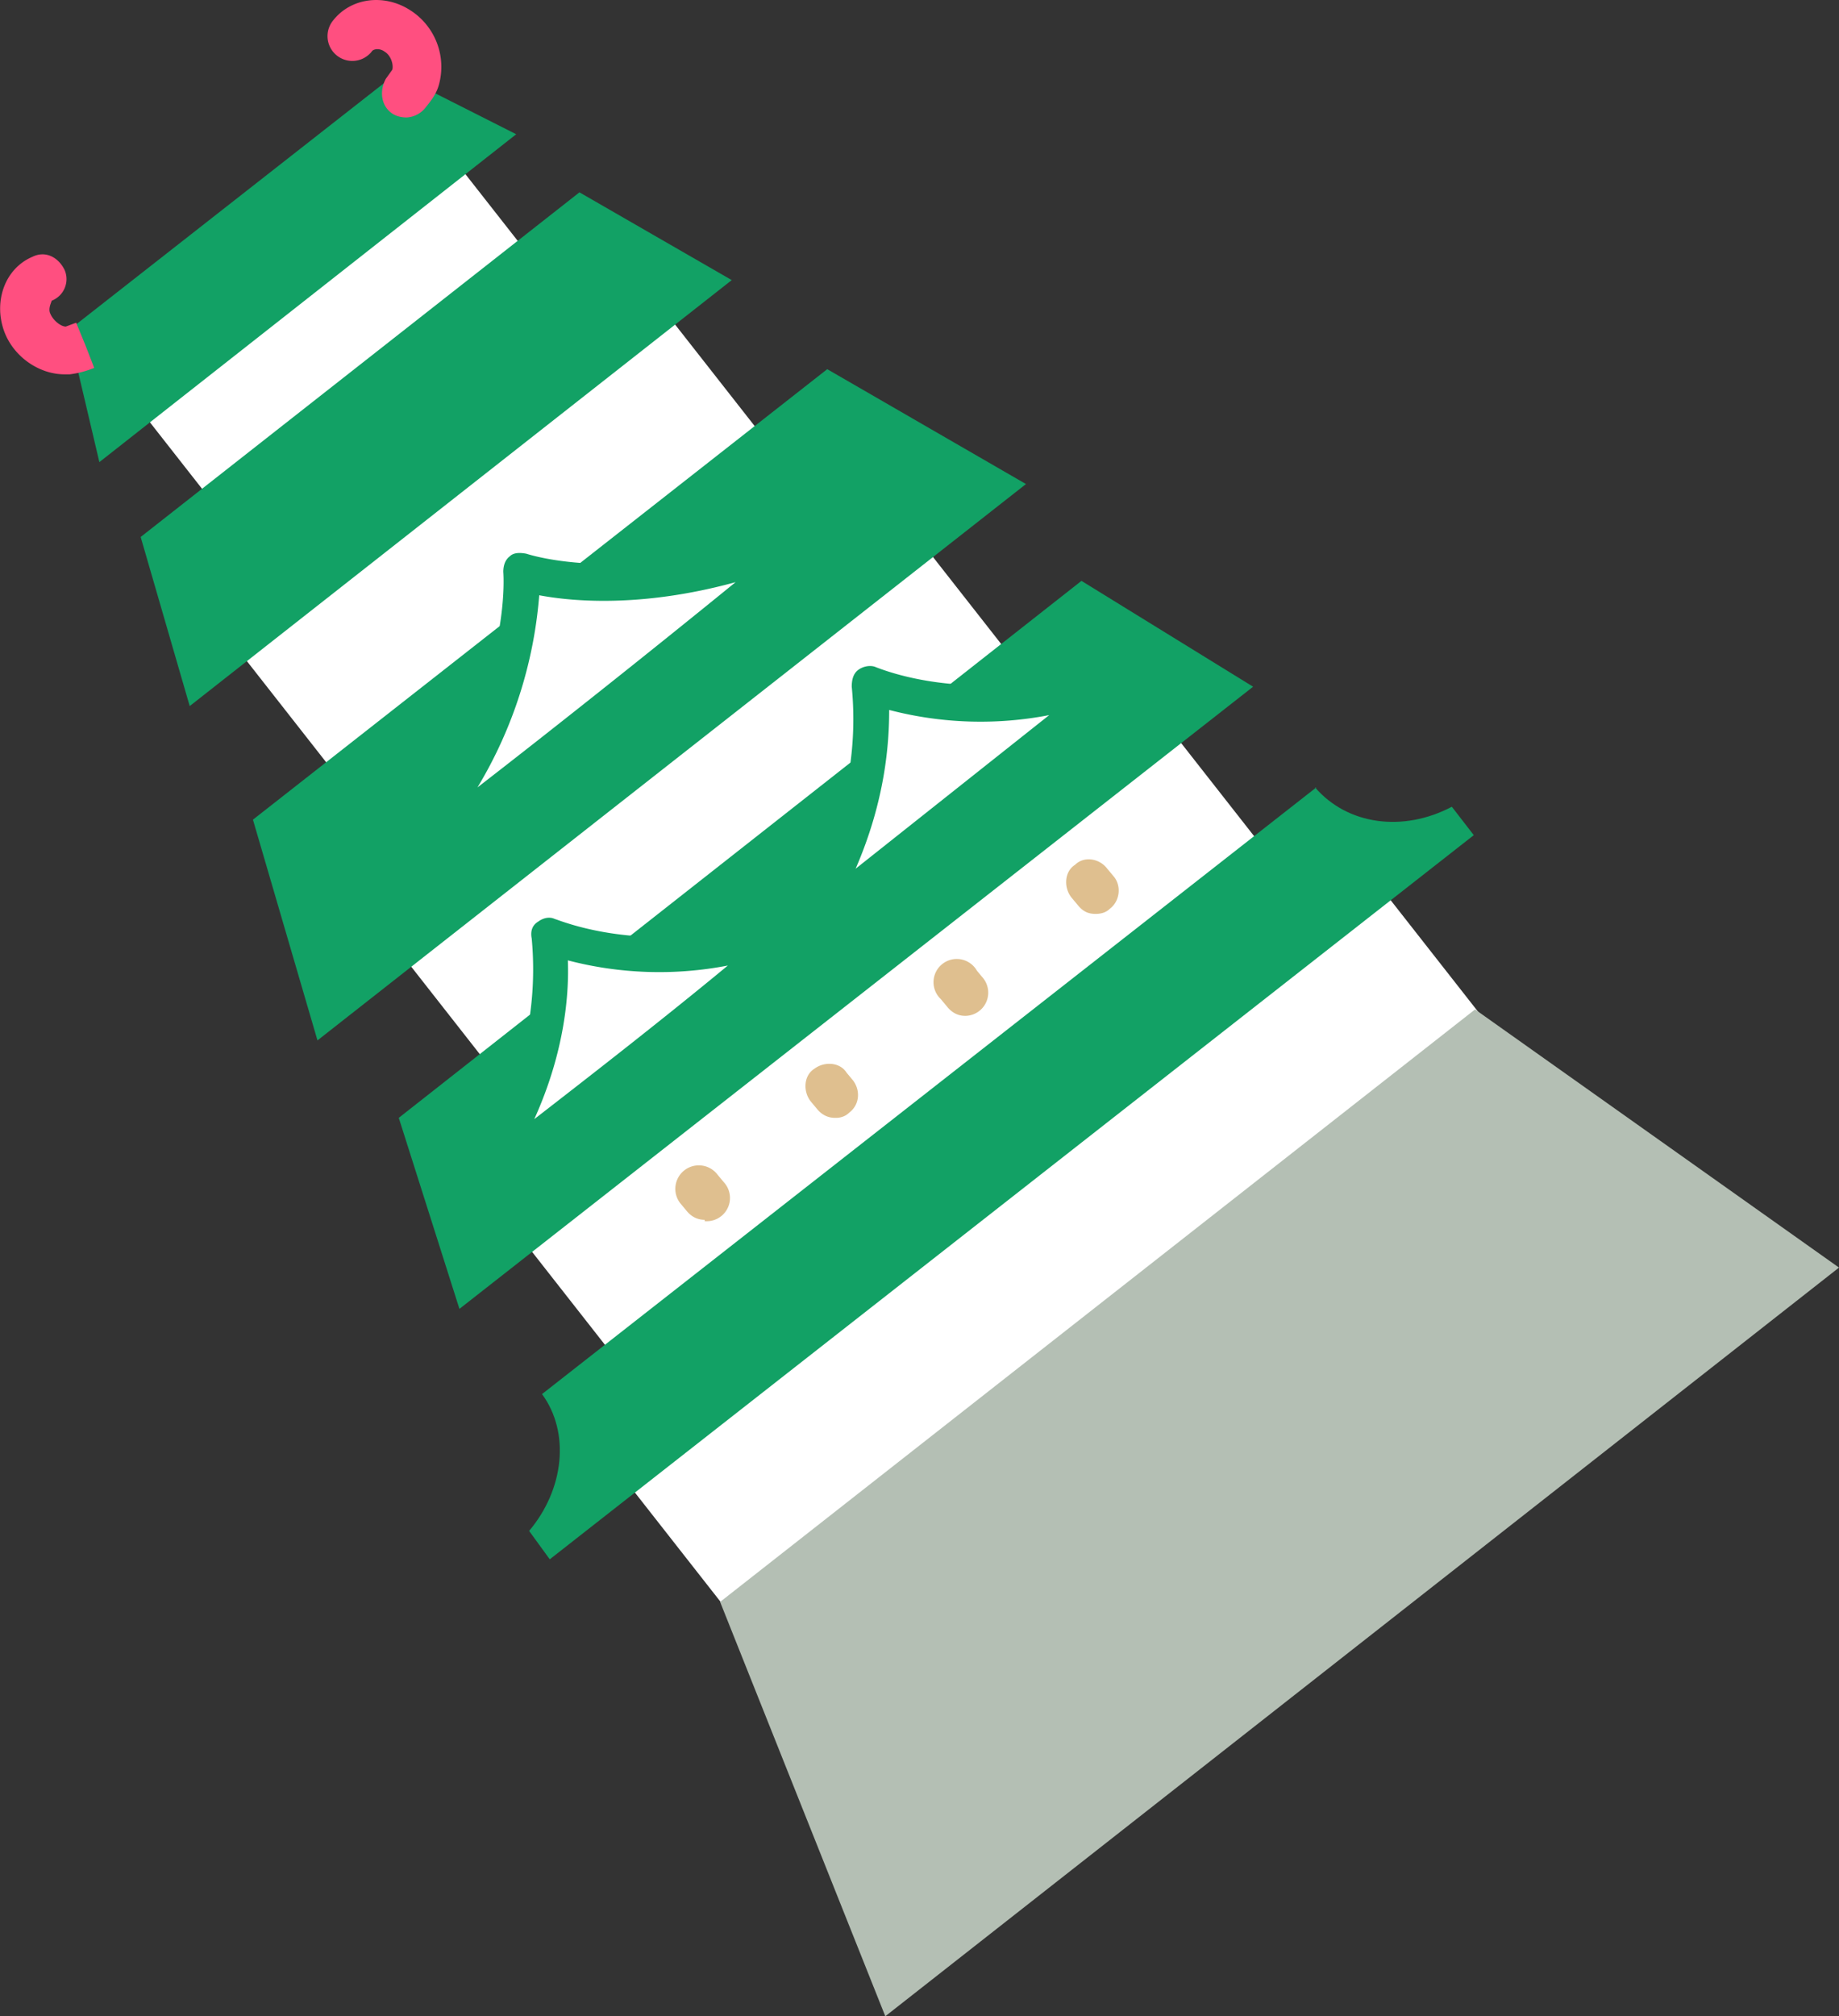
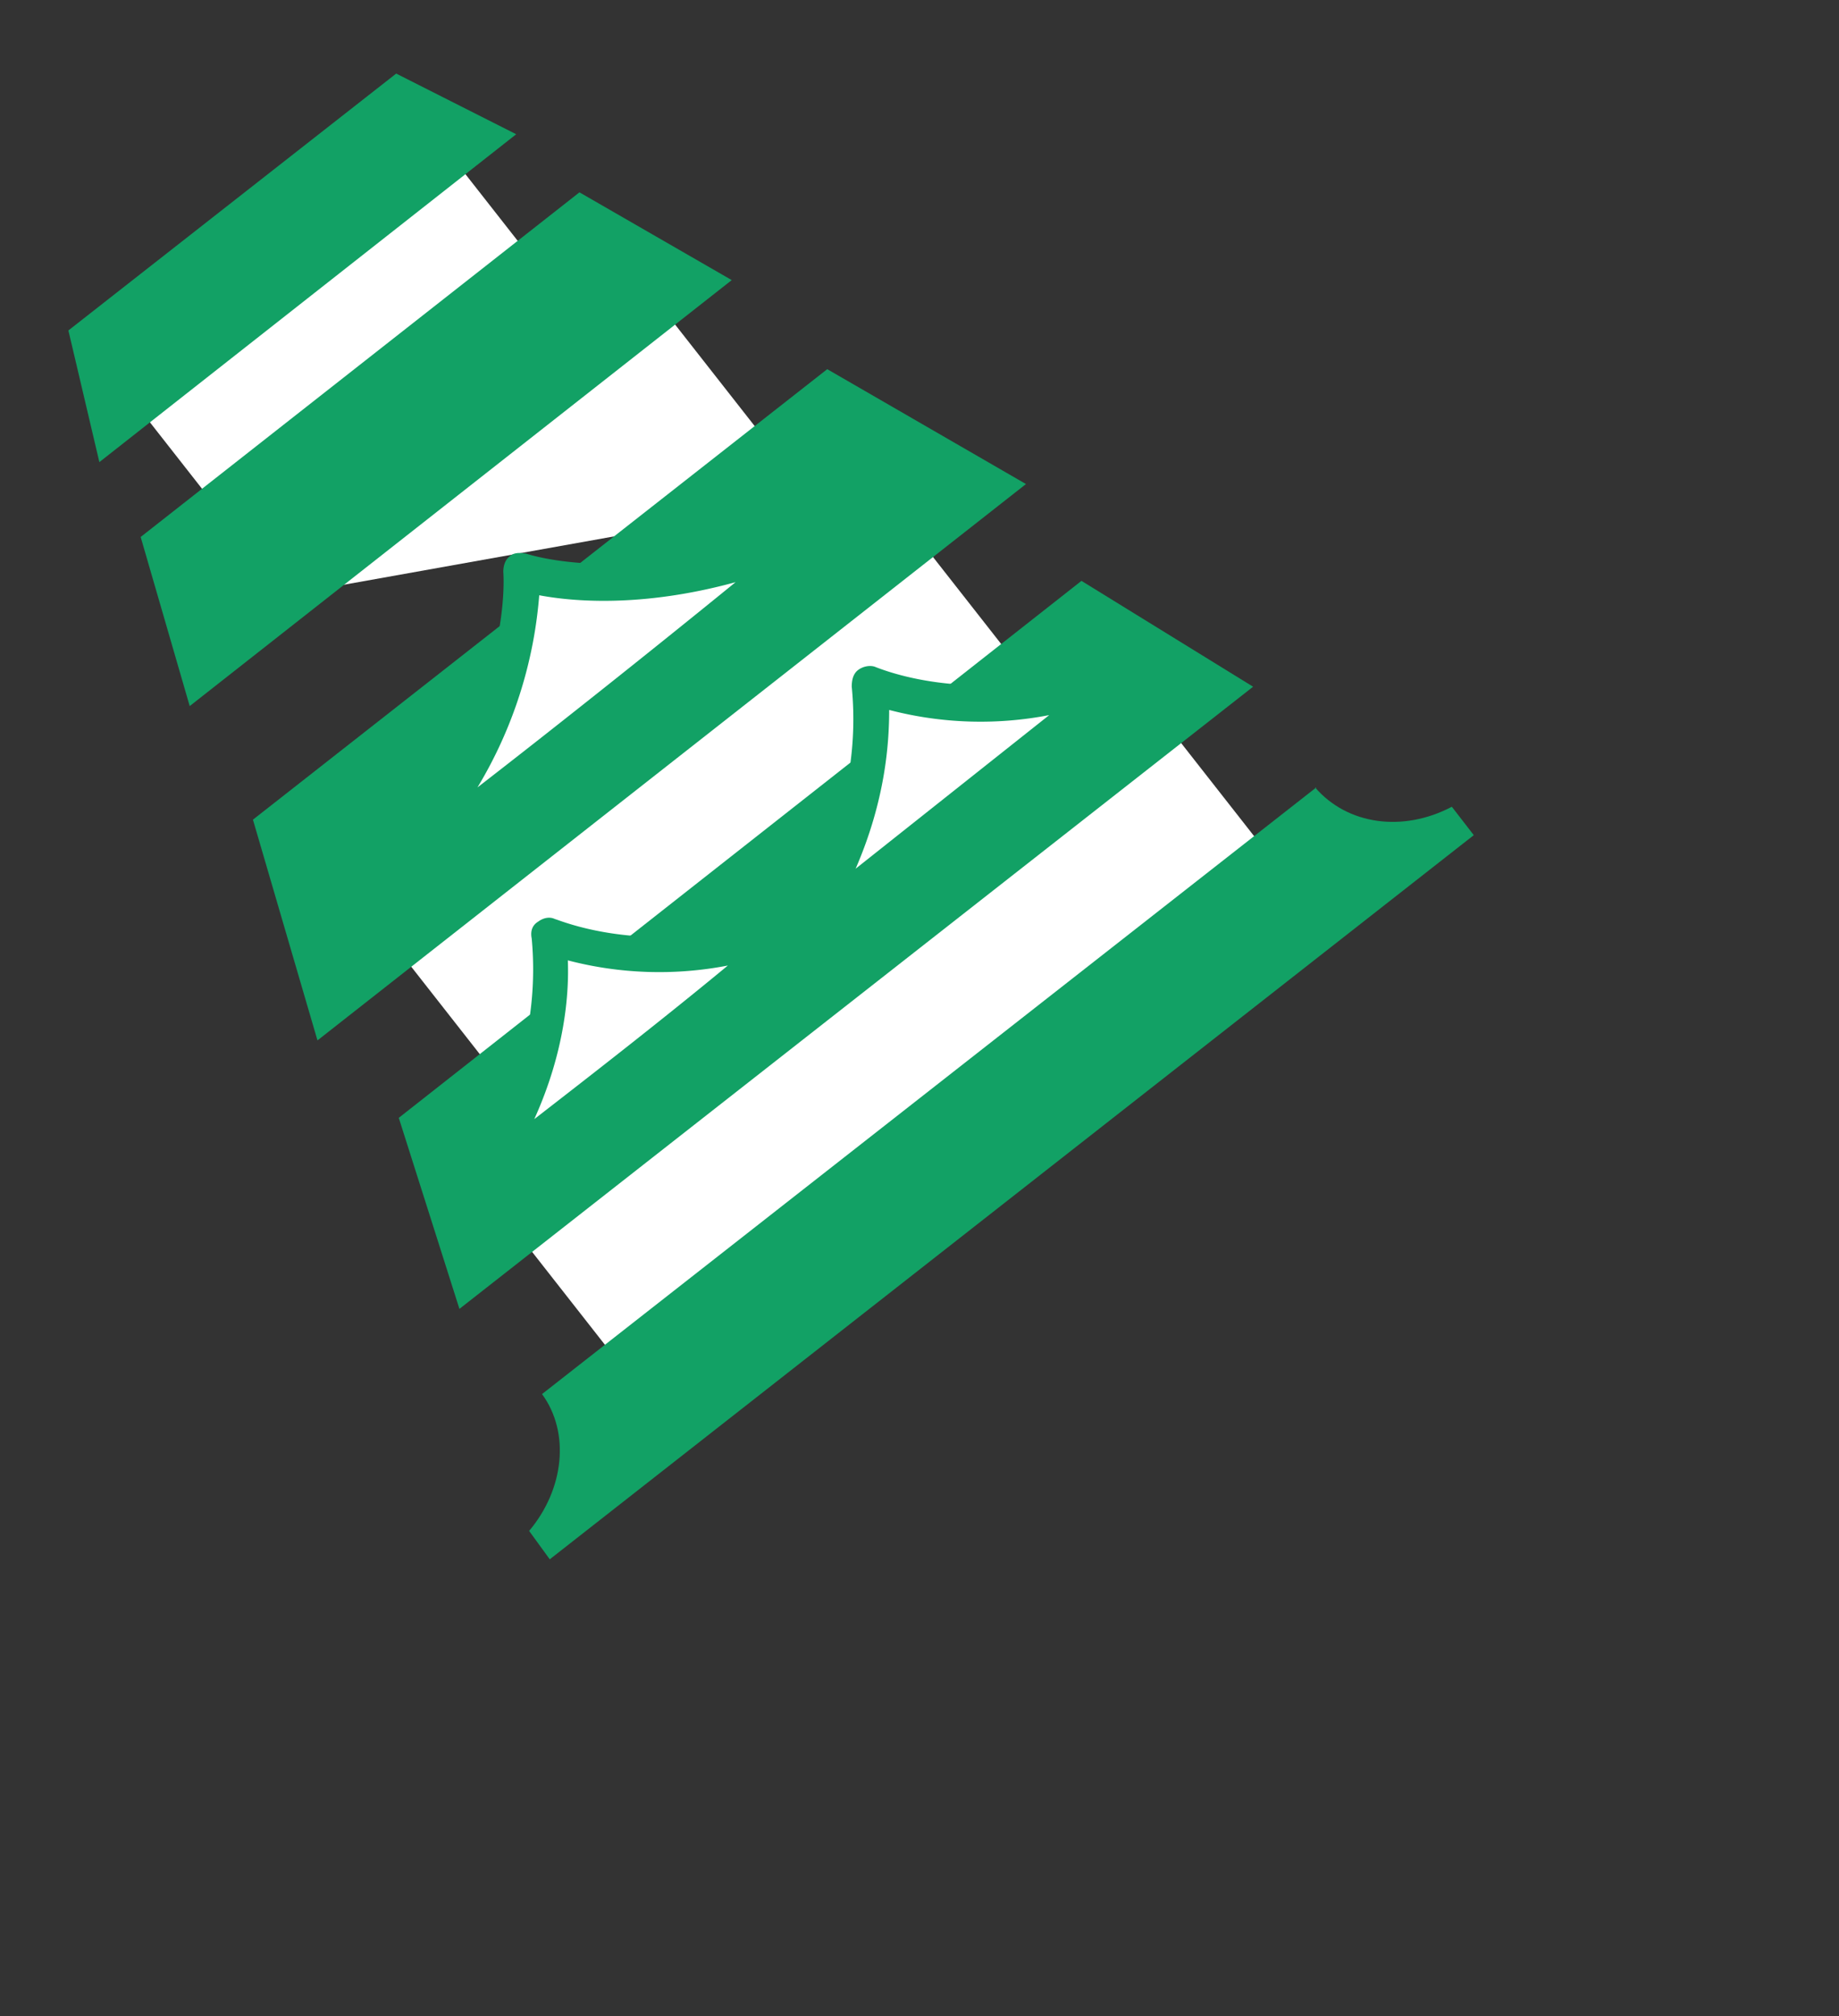
<svg xmlns="http://www.w3.org/2000/svg" width="142.5" height="156.2">
  <rect width="100%" height="100%" fill="#333333" stroke="none" />
  <path d="M12.3 20.1h31.1v16.2H12.3z" style="fill:#fff" transform="rotate(-38.1 27.9 28.2)" />
  <path d="M29.5 51h51.4v24.2H29.5z" style="fill:#fff" transform="rotate(-38.1 55.2 63)" />
  <path d="M37.1 68.6H101v24.2H37.1z" style="fill:#fff" transform="rotate(-38.1 69 80.7)" />
-   <path d="M43.8 87.9h74.4v15.9H43.8z" style="fill:#fff" transform="rotate(-38.1 81 95.9)" />
-   <path d="M18.4 31.8h42.2v22.4H18.4z" style="fill:#fff" transform="rotate(-38.1 39.5 43)" />
+   <path d="M18.4 31.8h42.2v22.4z" style="fill:#fff" transform="rotate(-38.1 39.5 43)" />
  <path d="m40 10.4-9.3-4.7L5.3 25.6l2.4 10.2L40 10.4zM79.5 37.5l-15.4-8.9-44.5 34.9 5 17.1 54.9-43.1zM56.7 21.7l-11.8-6.8-34 26.7 3.8 13.1 42-33zM97.1 53.2 83.8 45 30.9 86.6l4.7 14.8 61.5-48.2zM102 61 42 108c2.2 3 1.7 7.4-1 10.6l1.6 2.2 71.6-56.1-1.7-2.2c-3.8 2-8.1 1.4-10.6-1.5Z" style="fill:#12a165" />
  <path d="M40.4 44.2s9.7 3.5 24.2-3.3c0 0-33.3 26.5-33.2 26 10-12.5 9-22.7 9-22.7" style="fill:#fff" />
  <path d="M31.4 68.3c-.3 0-.4-.1-.7-.3-.4-.3-.7-.8-.6-1.4l.3-.6C39.9 54.2 39 44.4 39 44.3c0-.4.1-.9.5-1.2.3-.3.8-.3 1.3-.2 0 0 9.4 3.2 23-3.3a1.4 1.4 0 0 1 1.5 2.3L49 55a1700 1700 0 0 1-11.4 9c-4.4 3.4-5.6 4.3-6.2 4.3Zm10.4-22.4A34 34 0 0 1 37 61c5.3-4.1 13-10.2 20-15.9-7.3 2-12.7 1.5-15.3 1Z" style="fill:#12a165" />
  <path d="M42.5 72.4s8.5 4 20.1-.8c0 0-25.7 20.7-25.7 20.2 7.4-10.2 5.6-19.4 5.6-19.4" style="fill:#fff" />
  <path d="m36.8 93.1-.5-.1a1.4 1.4 0 0 1-.5-2 25.7 25.7 0 0 0 5.4-18.3c-.1-.5 0-1 .5-1.3.4-.3.9-.4 1.3-.2.2 0 8.2 3.6 19-.8a1.3 1.3 0 0 1 1.4 2.3L50.7 82.8c-11 8.8-13 10.4-13.9 10.4ZM44 74.4c.1 2.5-.2 7-2.6 12.3 4-3.1 9.8-7.6 15-11.9a28 28 0 0 1-12.4-.4Z" style="fill:#12a165" />
  <path d="M67.3 53s8.5 3.8 20.1-.9c0 0-25.7 20.7-25.6 20.2C69 62 67.3 52.9 67.3 52.9" style="fill:#fff" />
  <path d="m61.7 73.6-.6-.1a1.4 1.4 0 0 1-.4-2A25.7 25.7 0 0 0 66 53.2c0-.5.1-1 .5-1.3.4-.3 1-.4 1.4-.2.1 0 8.2 3.6 19-.8a1.3 1.3 0 0 1 1.4 2.3L75.6 63.3c-11 8.8-13 10.3-14 10.3ZM68.9 55c0 2.6-.3 7-2.6 12.3l15-11.9a28 28 0 0 1-12.4-.4Z" style="fill:#12a165" />
-   <path d="M31.5 9.1c-.4 0-.8-.1-1.1-.3-.9-.6-1-1.8-.5-2.7l.5-.7c.1-.4-.1-1.1-.6-1.4-.4-.3-.9-.2-1 0a1.9 1.9 0 0 1-3-2.4c1.4-1.8 4-2.1 6-.8A5.2 5.2 0 0 1 34 6.6c-.2.7-.6 1.2-1 1.7a2 2 0 0 1-1.5.8ZM5 29c-2 0-4-1.4-4.7-3.4-.8-2.3.1-4.8 2.2-5.7 1-.5 2 0 2.5 1 .4.9 0 2-1 2.4 0 .1-.3.6-.1 1 .2.5.8 1 1.2 1l.8-.3.7 1.7.7 1.8c-.5.2-1.1.4-1.9.5H5Z" style="fill:#ff4f80" />
-   <path d="M54.6 94.5c-.5 0-1-.2-1.4-.7l-.5-.6a1.8 1.8 0 1 1 2.9-2.2l.5.6a1.8 1.8 0 0 1-1.5 3ZM64.7 86.6c-.5 0-1-.2-1.4-.7l-.5-.6c-.6-.8-.5-2 .3-2.5.8-.6 2-.5 2.5.3l.5.6c.6.8.5 1.9-.3 2.5-.3.3-.7.4-1 .4ZM74.8 78.7c-.5 0-1-.2-1.4-.7l-.5-.6a1.8 1.8 0 1 1 2.8-2.2l.5.6a1.8 1.8 0 0 1-1.4 2.9ZM84.9 70.8c-.6 0-1-.2-1.4-.7l-.5-.6c-.6-.8-.5-2 .3-2.5.7-.7 1.9-.5 2.5.3l.5.6c.6.7.5 1.9-.3 2.5-.3.3-.7.4-1.1.4Z" style="fill:#dfbf8f" />
-   <path d="m142.5 98.2-73.9 58-12.8-32.1 58.5-45.9 28.2 20z" style="fill:#b4bfb4" />
</svg>